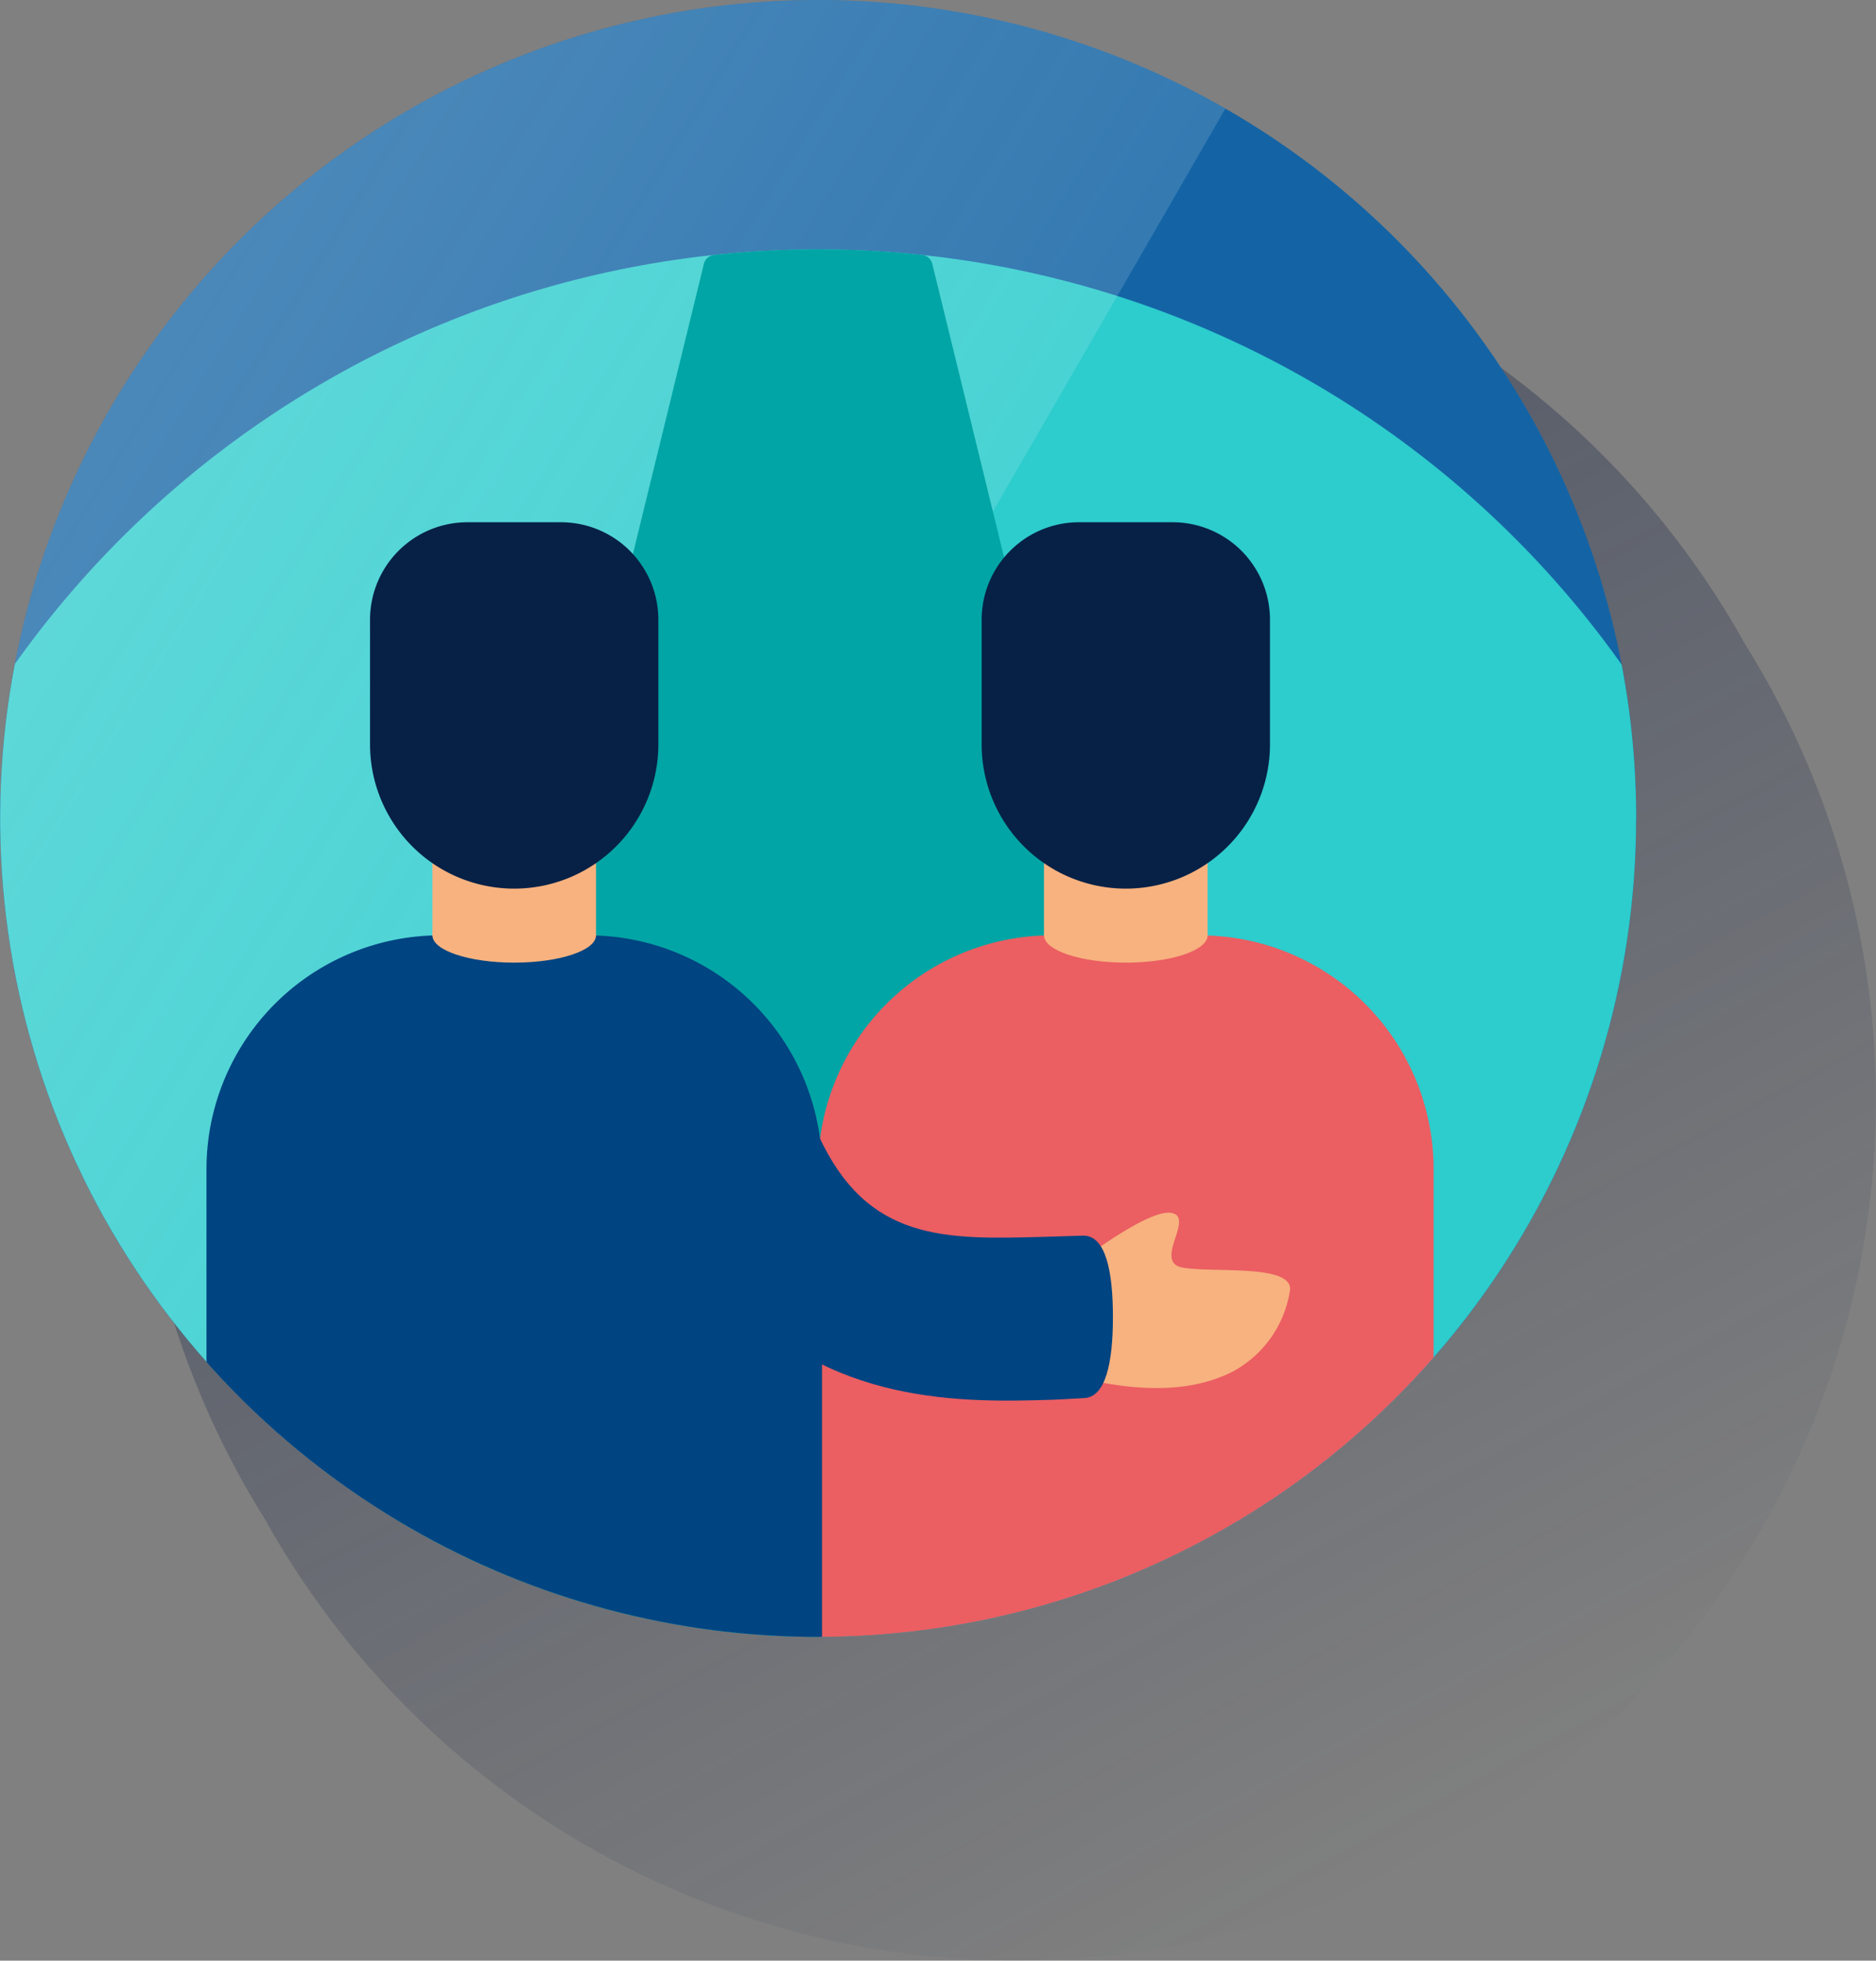
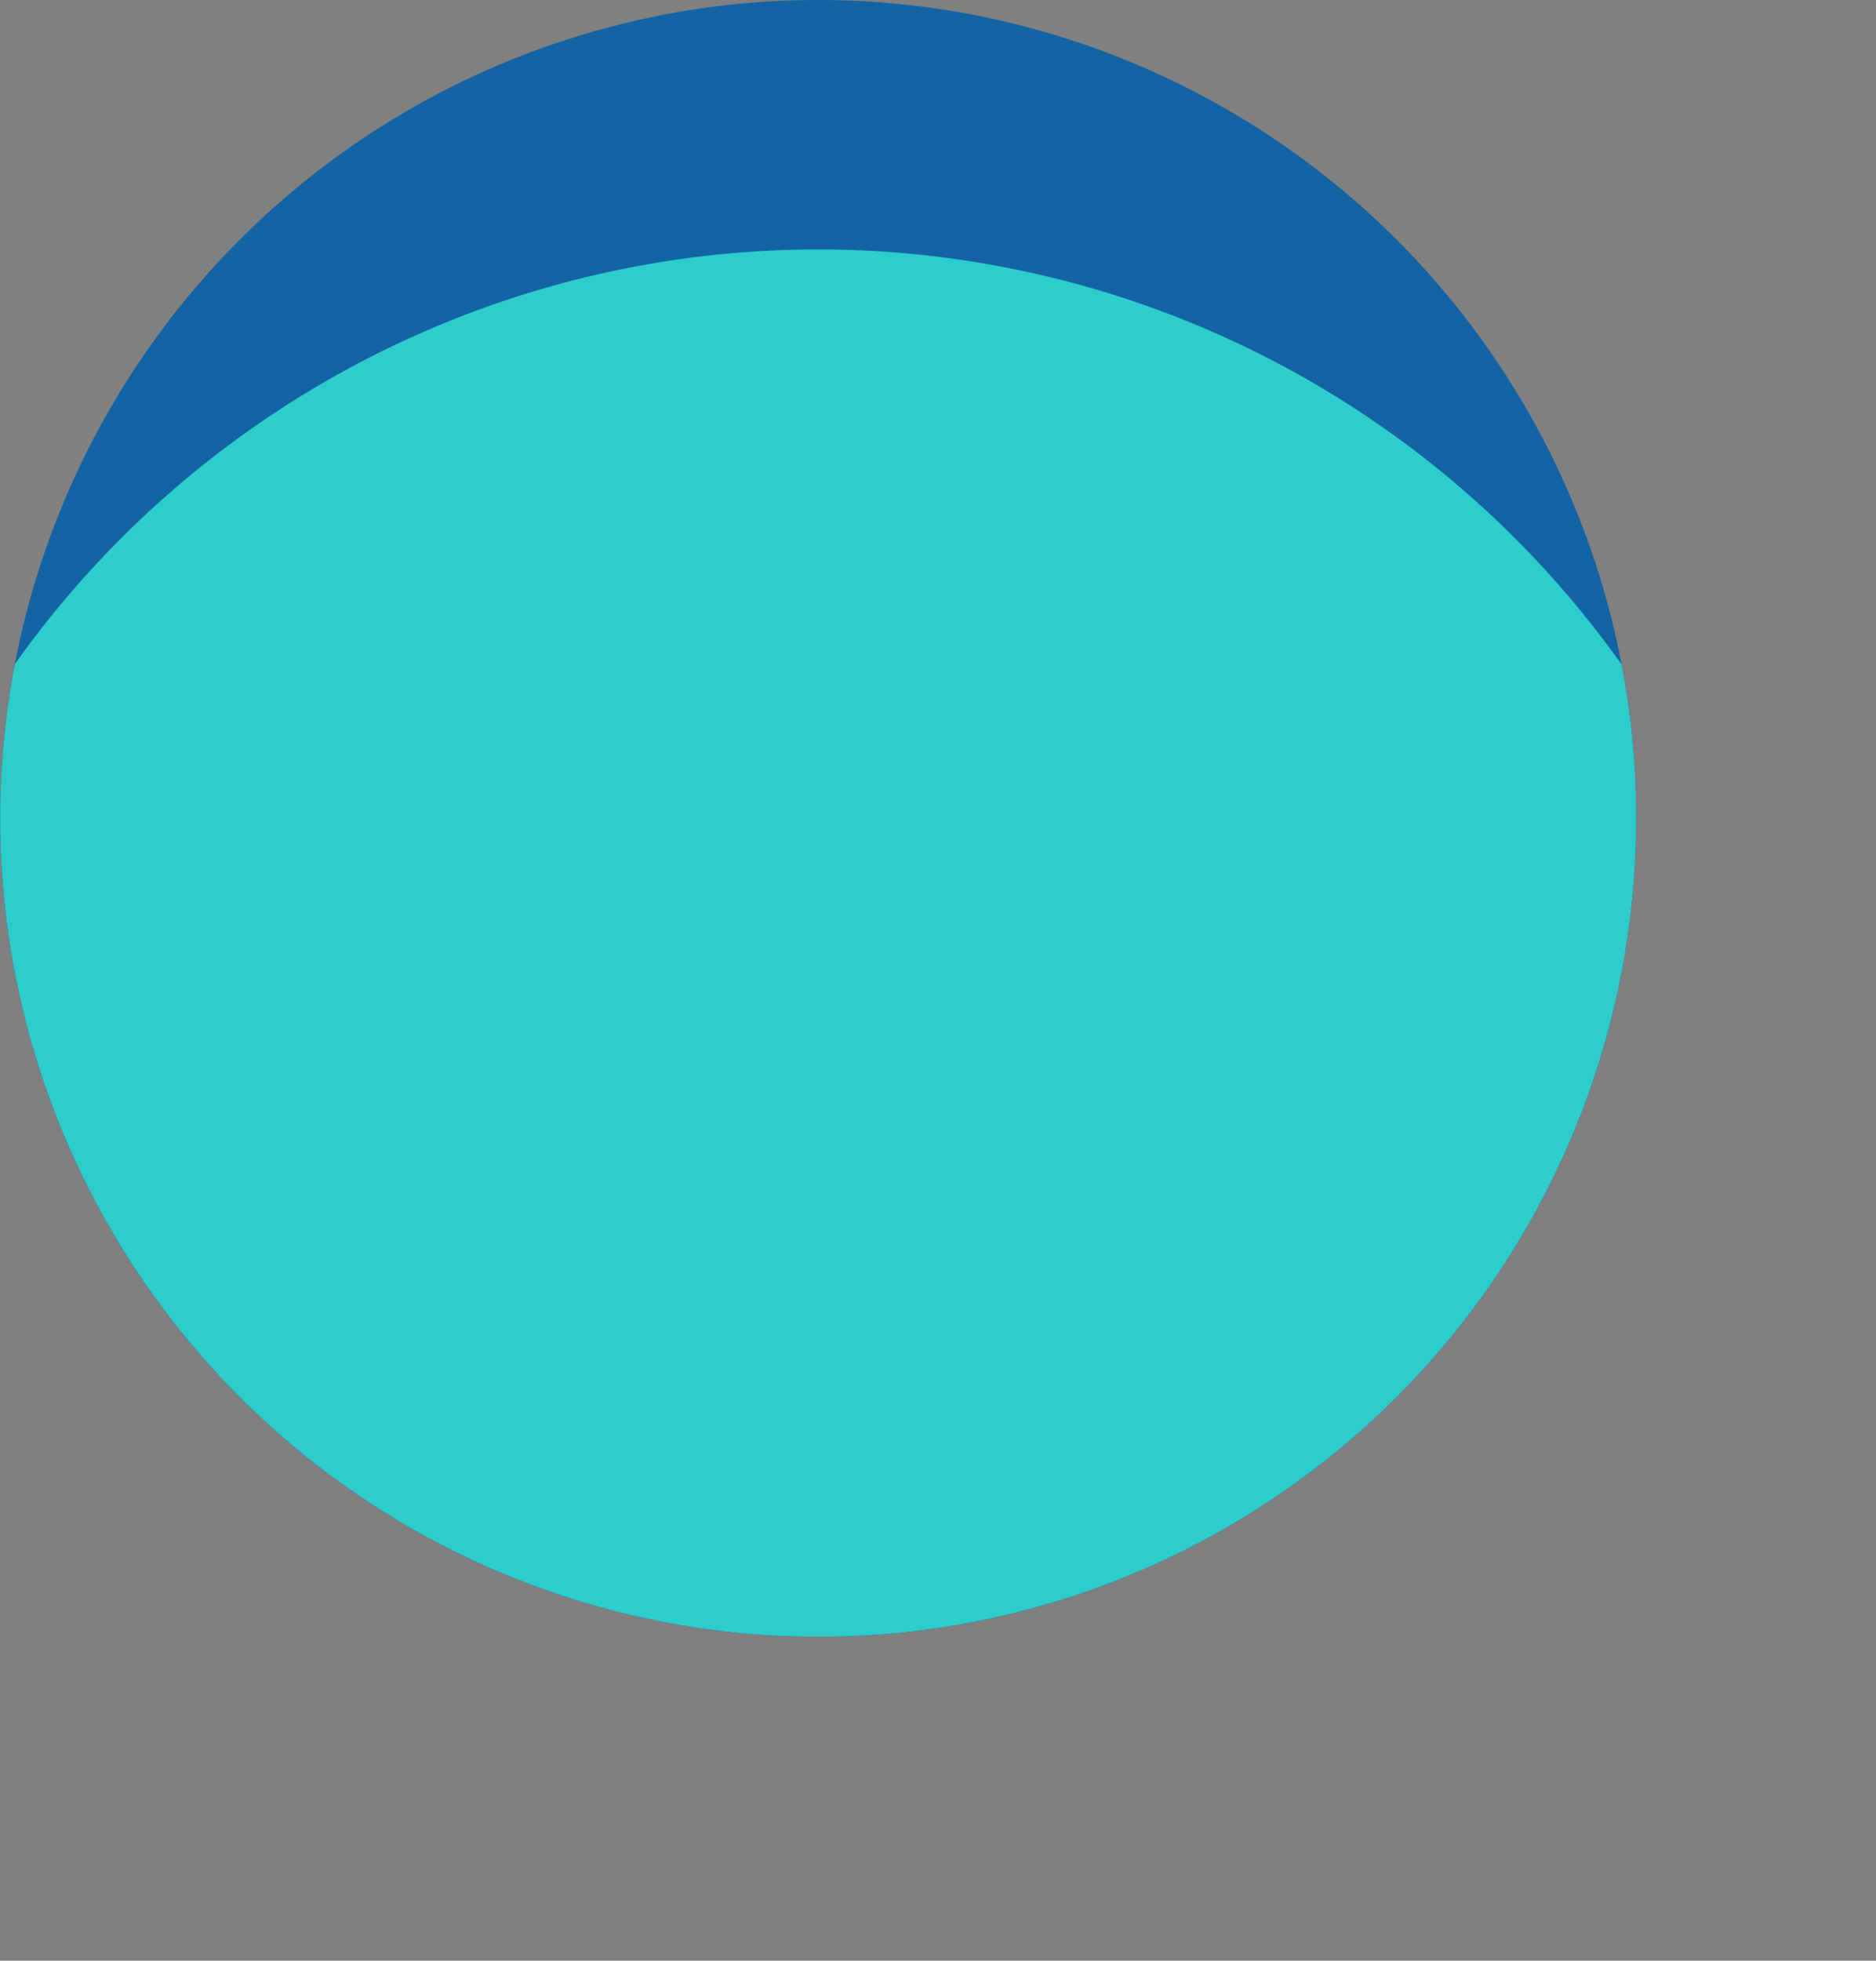
<svg xmlns="http://www.w3.org/2000/svg" width="92.863" height="97.005" viewBox="0 0 92.863 97.005">
  <rect x="0" y="0" width="92.863" height="97.005" fill="#808080" stroke="none" />
  <defs>
    <linearGradient id="linear-gradient" x1="0.262" y1="0.057" x2="0.738" y2="0.943" gradientUnits="objectBoundingBox">
      <stop offset="0" stop-color="#192647" />
      <stop offset="0" stop-color="#192647" stop-opacity="0.502" />
      <stop offset="1" stop-color="#192647" stop-opacity="0" />
    </linearGradient>
    <clipPath id="clip-path">
      <path id="Path_13962" data-name="Path 13962" d="M180.512,115.486A40.491,40.491,0,1,1,140.016,75a40.488,40.488,0,0,1,40.5,40.486" transform="translate(-99.53 -75)" fill="none" />
    </clipPath>
    <clipPath id="clip-path-2">
-       <path id="Path_13964" data-name="Path 13964" d="M180.512,115.486A40.491,40.491,0,1,1,140.016,75a40.487,40.487,0,0,1,40.5,40.486" transform="translate(-99.53 -75)" fill="none" />
-     </clipPath>
+       </clipPath>
    <linearGradient id="linear-gradient-2" x1="0.057" y1="0.151" x2="0.8" y2="0.736" gradientUnits="objectBoundingBox">
      <stop offset="0" stop-color="#fff" stop-opacity="0.502" />
      <stop offset="1" stop-color="#edf8f9" stop-opacity="0.2" />
      <stop offset="1" stop-color="#fff" stop-opacity="0" />
    </linearGradient>
    <clipPath id="clip-path-3">
-       <circle id="Ellipse_139" data-name="Ellipse 139" cx="40.494" cy="40.494" r="40.494" transform="translate(0)" fill="none" />
-     </clipPath>
+       </clipPath>
  </defs>
  <g id="customer_comes_first" transform="translate(-99.49 -75)">
-     <path id="Path_13959" data-name="Path 13959" d="M213.218,148.22a42.565,42.565,0,1,0-73.282,43.268,42.565,42.565,0,1,0,73.282-43.268Z" transform="translate(-27.35 -41.355)" fill="url(#linear-gradient)" />
    <path id="Path_13960" data-name="Path 13960" d="M180.512,115.486A40.491,40.491,0,1,1,140.016,75a40.488,40.488,0,0,1,40.5,40.486" transform="translate(-0.032)" fill="#1464a5" />
    <g id="Group_5346" data-name="Group 5346" transform="translate(99.498 75)" clip-path="url(#clip-path)">
      <path id="Path_13961" data-name="Path 13961" d="M154.464,187.188A48.787,48.787,0,1,1,105.676,138.4a48.788,48.788,0,0,1,48.788,48.788" transform="translate(-65.19 -126.059)" fill="#2dcccd" />
    </g>
    <g id="Group_5347" data-name="Group 5347" transform="translate(99.498 75)" clip-path="url(#clip-path-2)">
      <path id="Path_13963" data-name="Path 13963" d="M99.35,74.86V155.9l17.037.008L163.149,74.86Z" transform="translate(-99.385 -74.887)" fill-rule="evenodd" opacity="0.5" fill="url(#linear-gradient-2)" />
    </g>
    <g id="Group_5348" data-name="Group 5348" transform="translate(99.49 75)" clip-path="url(#clip-path-3)">
      <path id="Path_13965" data-name="Path 13965" d="M236.743,208.2l-16.907-69.084a.584.584,0,0,0-.5-.44,48.271,48.271,0,0,0-10.306,0,.584.584,0,0,0-.5.44L191.62,208.2Z" transform="translate(-173.687 -126.062)" fill="#02a5a5" />
    </g>
    <g id="Group_5349" data-name="Group 5349" transform="translate(99.49 75)" clip-path="url(#clip-path-3)">
      <rect id="Rectangle_1089" data-name="Rectangle 1089" width="8.099" height="7.328" transform="translate(51.678 42.038)" fill="#f7b27f" />
      <path id="Path_13966" data-name="Path 13966" d="M353.961,207.75h4.629a4.821,4.821,0,0,1,4.821,4.821v6.17a7.136,7.136,0,0,1-7.136,7.136h0a7.136,7.136,0,0,1-7.136-7.136v-6.17A4.821,4.821,0,0,1,353.961,207.75Z" transform="translate(-300.547 -181.911)" fill="#072146" />
      <path id="Path_13967" data-name="Path 13967" d="M319.106,312.76h7.328A11.57,11.57,0,0,1,338,324.33v27H307.53v-27a11.57,11.57,0,0,1,11.578-11.572Z" transform="translate(-267.036 -266.481)" fill="#eb5e62" />
      <ellipse id="Ellipse_140" data-name="Ellipse 140" cx="4.049" cy="1.349" rx="4.049" ry="1.349" transform="translate(51.68 44.93)" fill="#f7b27f" />
      <path id="Path_13968" data-name="Path 13968" d="M372.152,391.52c3.445.751,5.645.343,7.138-.428a5.494,5.494,0,0,0,2.822-4.074c0-1.236-3.792-.794-5.312-1.059s.658-2.53-.594-2.711-5.086,2.844-5.086,2.844Z" transform="translate(-318.249 -323.242)" fill="#f7b27f" />
      <path id="Path_13969" data-name="Path 13969" d="M293.321,368.568c-.093,0-1.308.041-1.847.056-5.018.144-8.841.251-11.262-5.014l-6.632,4.6c4.169,7.667,11.056,8.52,15.984,8.52.761,0,1.475-.019,2.128-.039.494-.014,1.557-.084,1.621-.084,1.129,0,1.471-1.8,1.471-4.016S294.442,368.568,293.321,368.568Z" transform="translate(-239.694 -307.433)" fill="#004481" />
      <rect id="Rectangle_1090" data-name="Rectangle 1090" width="8.099" height="7.328" transform="translate(21.405 42.038)" fill="#f7b27f" />
      <path id="Path_13970" data-name="Path 13970" d="M198.421,207.75h4.629a4.821,4.821,0,0,1,4.821,4.821v6.17a7.136,7.136,0,0,1-7.136,7.136h0a7.136,7.136,0,0,1-7.136-7.136v-6.17a4.821,4.821,0,0,1,4.821-4.821Z" transform="translate(-175.282 -181.911)" fill="#072146" />
      <path id="Path_13971" data-name="Path 13971" d="M163.57,312.76H170.9a11.57,11.57,0,0,1,11.57,11.57v27H152v-27a11.57,11.57,0,0,1,11.572-11.572Z" transform="translate(-141.779 -266.481)" fill="#004481" />
      <ellipse id="Ellipse_141" data-name="Ellipse 141" cx="4.049" cy="1.349" rx="4.049" ry="1.349" transform="translate(21.405 44.93)" fill="#f7b27f" />
    </g>
  </g>
</svg>